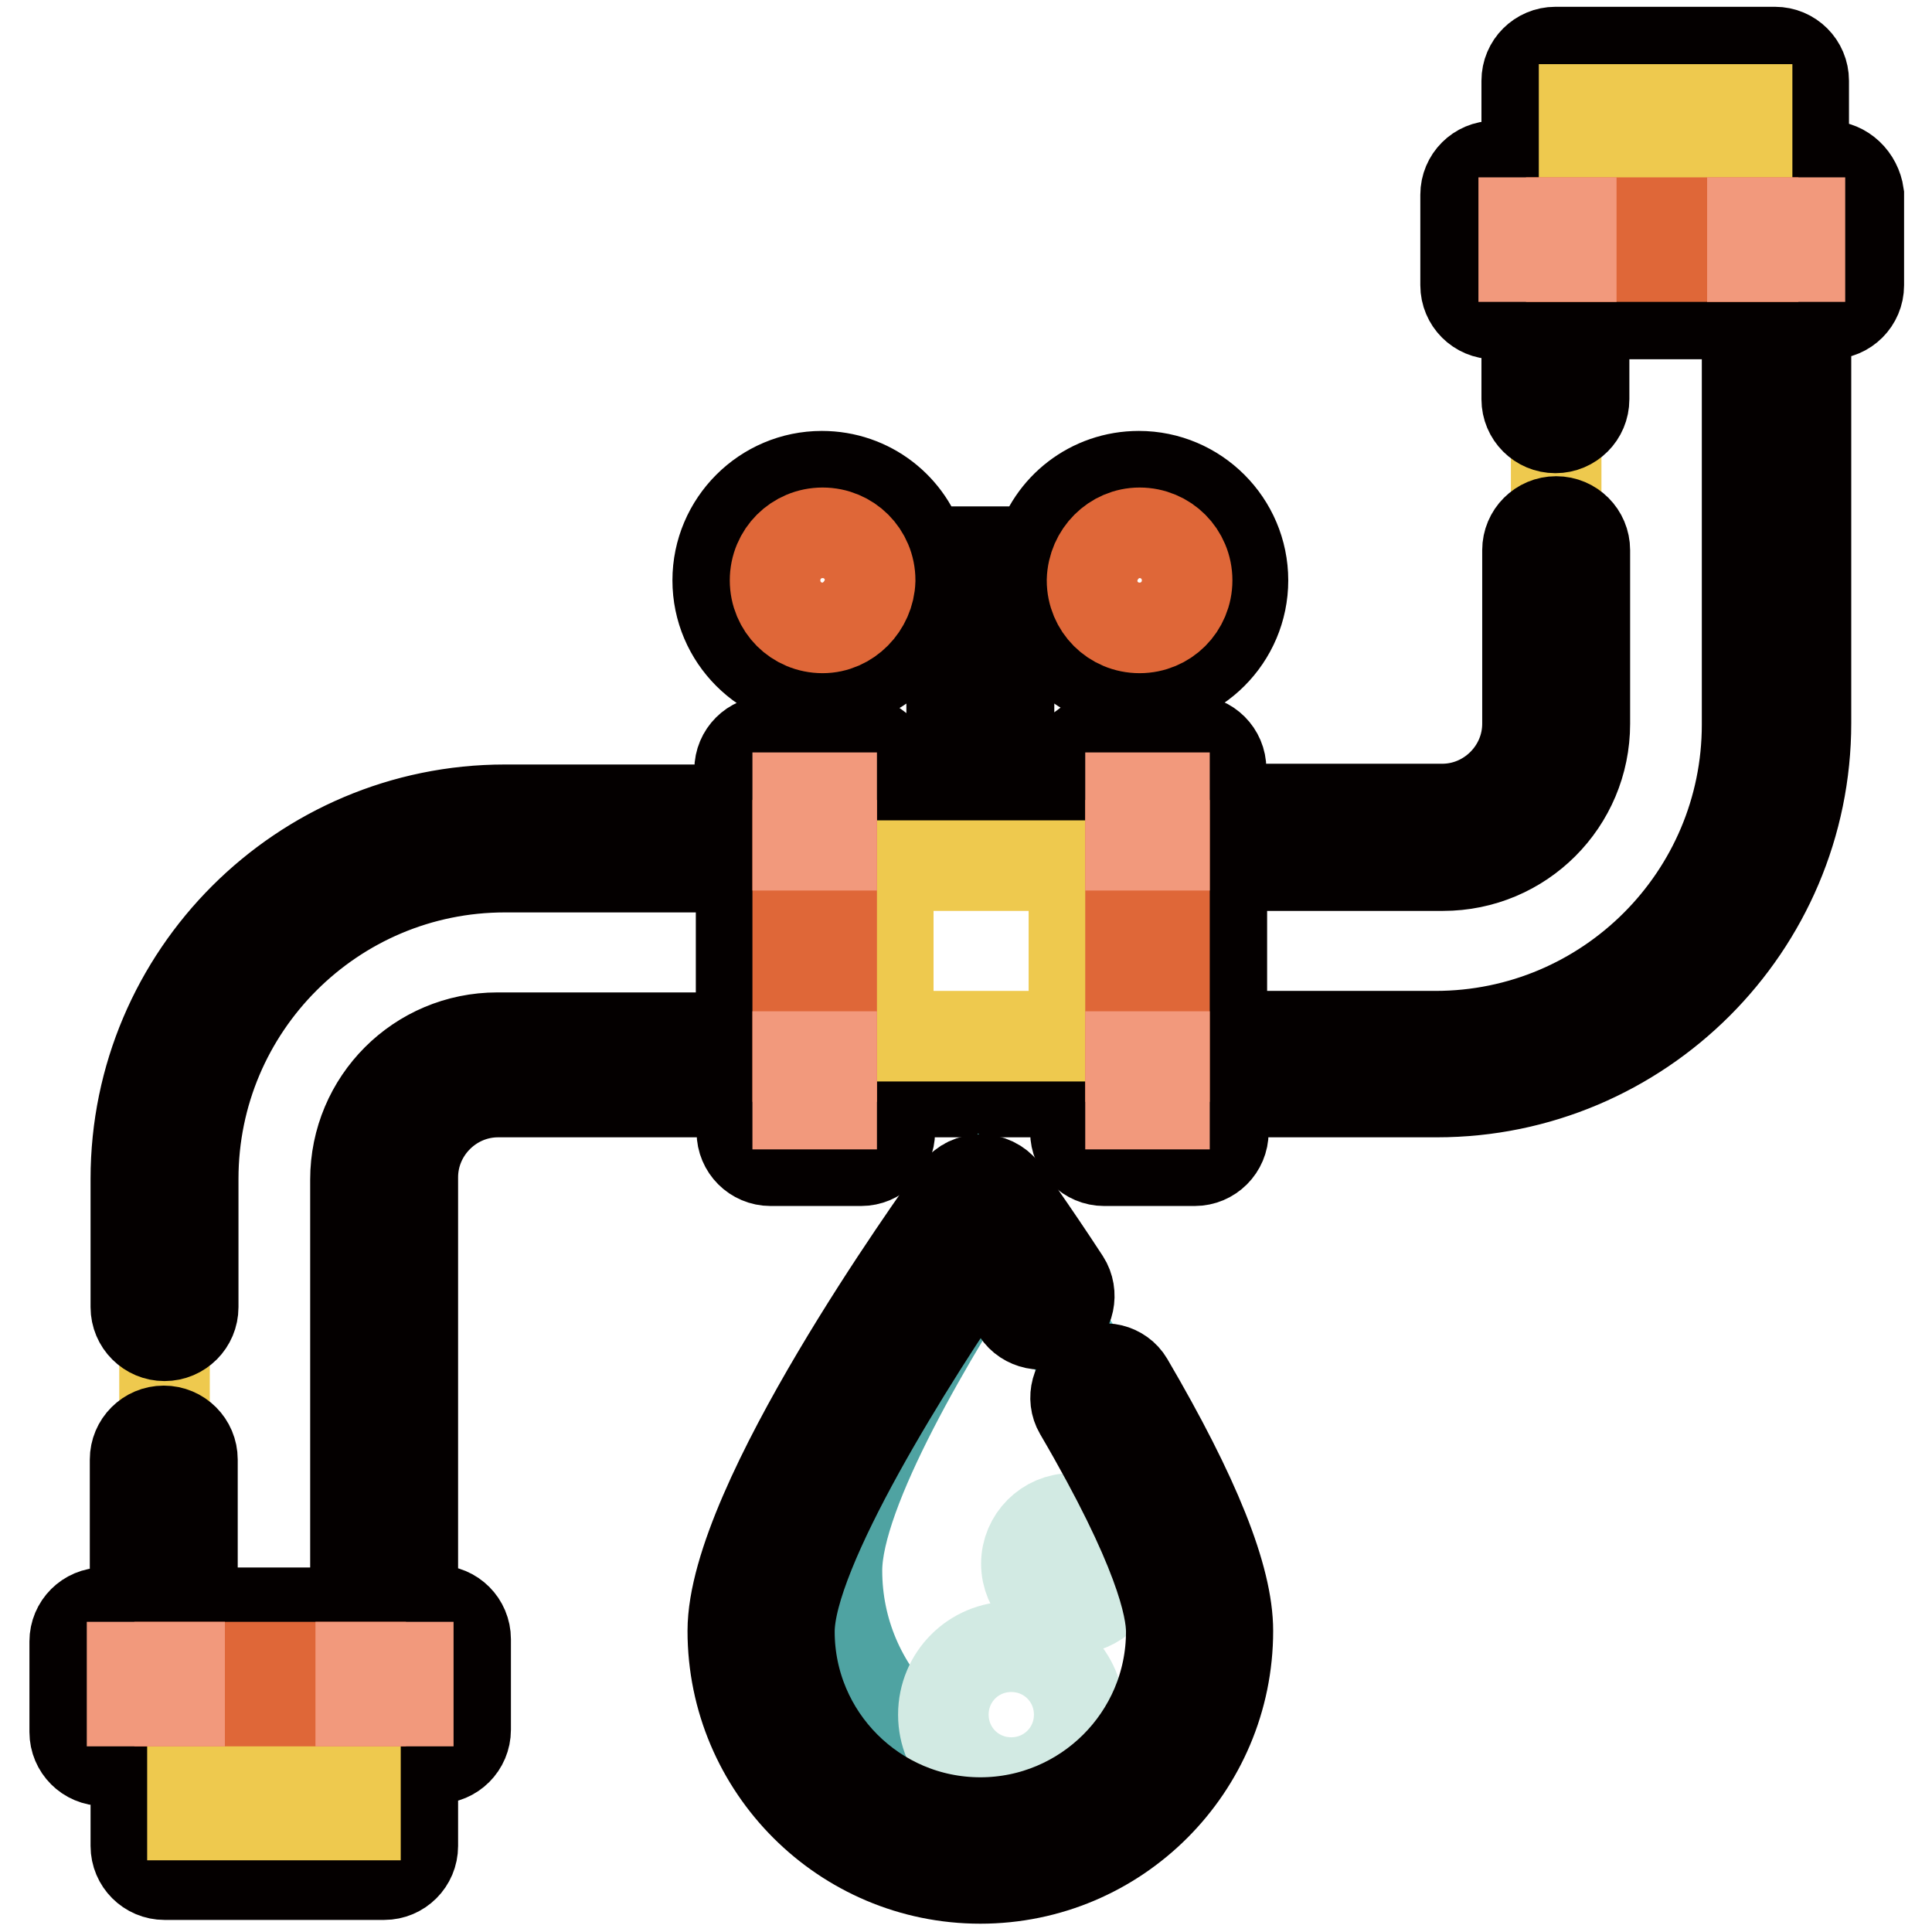
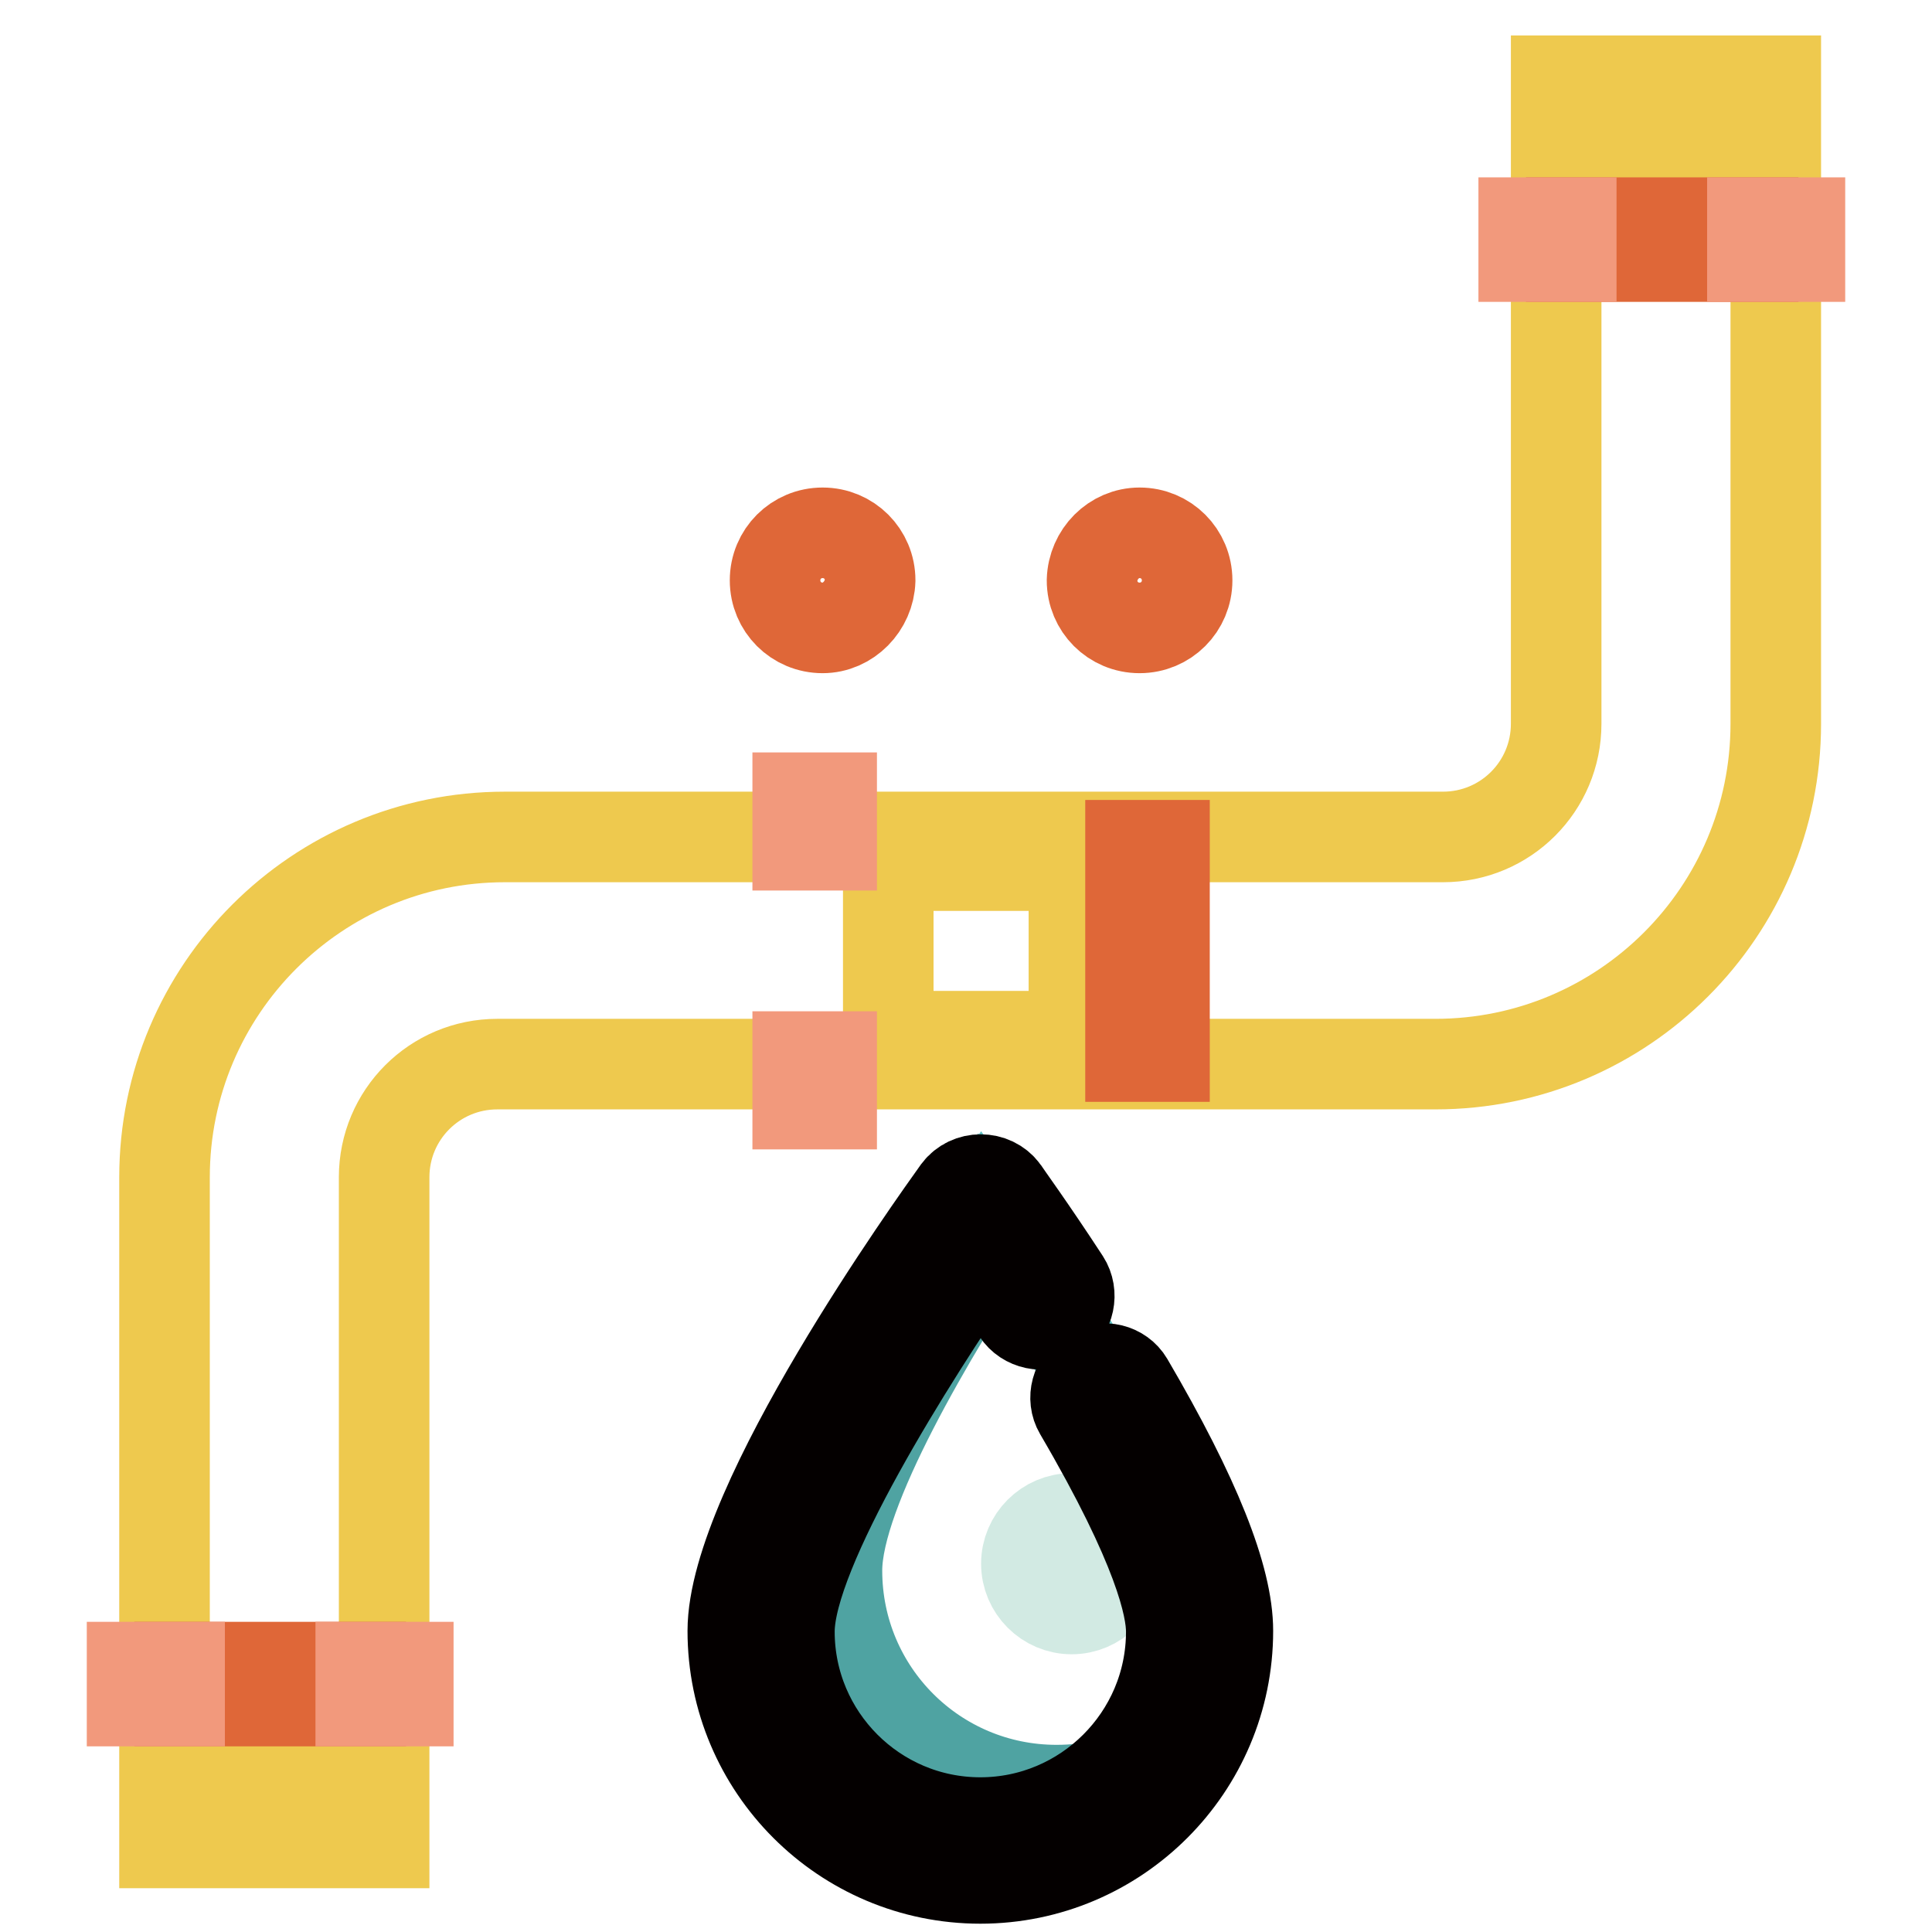
<svg xmlns="http://www.w3.org/2000/svg" version="1.1" x="0px" y="0px" viewBox="0 0 256 256" enable-background="new 0 0 256 256" xml:space="preserve">
  <g>
    <path stroke-width="12" fill-opacity="0" stroke="#60c0c3" d="M100.9,216.2c0-16.1,29.1-56.1,29.1-56.1s29.1,40.1,29.1,56.1c0,16.1-13,29.1-29.1,29.1 C113.9,245.3,100.9,232.3,100.9,216.2z" />
    <path stroke-width="12" fill-opacity="0" stroke="#eec94e" d="M206.2,10.7v85.2c0,8.3-6.7,15-15,15H66.9c-24.9,0-45.1,20.2-45.1,45.1v88.2h29.1v-88.2c0-8.3,6.7-15,15-15 h124.3c24.9,0,45.1-20.2,45.1-45.1V10.7H206.2z" />
-     <path stroke-width="12" fill-opacity="0" stroke="#040000" d="M242.2,22H239V10.7c0-2.1-1.7-3.8-3.8-3.8h-29.1c-2.1,0-3.8,1.7-3.8,3.8V22h-4.3c-2.1,0-3.8,1.7-3.8,3.8v12 c0,2.1,1.7,3.8,3.8,3.8h4.3v11.3c0,2.1,1.7,3.8,3.8,3.8c2.1,0,3.8-1.7,3.8-3.8V41.6h21.6v54.4c0,22.8-18.5,41.3-41.3,41.3h-28.3 v-22.6h29.3c10.4,0,18.8-8.4,18.8-18.8v-23c0-2.1-1.7-3.8-3.8-3.8c-2.1,0-3.8,1.7-3.8,3.8v23c0,6.2-5.1,11.3-11.3,11.3h-29.3v-5.3 c0-2.1-1.7-3.8-3.8-3.8h-12c-2.1,0-3.8,1.7-3.8,3.8v5.3h-8.5V80.7h4c1.6,5.8,6.9,10,13.2,10c7.6,0,13.8-6.2,13.8-13.8 c0-7.6-6.2-13.8-13.8-13.8c-6.3,0-11.6,4.2-13.2,10h-15.6c-1.6-5.8-6.9-10-13.2-10c-7.6,0-13.8,6.2-13.8,13.8 c0,7.6,6.2,13.8,13.8,13.8c6.3,0,11.6-4.2,13.2-10h4v26.6h-8.5v-5.3c0-2.1-1.7-3.8-3.8-3.8h-12c-2.1,0-3.8,1.7-3.8,3.8v5.3H66.9 c-26.9,0-48.9,21.9-48.9,48.9v17c0,2.1,1.7,3.8,3.8,3.8c2.1,0,3.8-1.7,3.8-3.8v-17c0-22.8,18.5-41.3,41.3-41.3h31.3v22.6H65.9 c-10.4,0-18.8,8.4-18.8,18.8v57.4H25.5v-20.3c0-2.1-1.7-3.8-3.8-3.8c-2.1,0-3.8,1.7-3.8,3.8v20.3h-4.2c-2.1,0-3.8,1.7-3.8,3.8v12 c0,2.1,1.7,3.8,3.8,3.8H18v11.3c0,2.1,1.7,3.8,3.8,3.8h29.1c2.1,0,3.8-1.7,3.8-3.8V233h3.2c2.1,0,3.8-1.7,3.8-3.8v-12 c0-2.1-1.7-3.8-3.8-3.8h-3.2v-57.4c0-6.2,5.1-11.3,11.3-11.3h32.3v5.3c0,2.1,1.7,3.8,3.8,3.8h12c2.1,0,3.8-1.7,3.8-3.8v-5.3h24.6 v5.3c0,2.1,1.7,3.8,3.8,3.8h12c2.1,0,3.8-1.7,3.8-3.8v-5.3h28.3c26.9,0,48.9-21.9,48.9-48.9V41.6h3.2c2.1,0,3.8-1.7,3.8-3.8v-12 C246,23.7,244.3,22,242.2,22L242.2,22z" />
    <path stroke-width="12" fill-opacity="0" stroke="#4fa3a2" d="M140,237.2c-16.1,0-29.1-13-29.1-29.1c0-10.6,12.7-31.8,21.3-44.9c-1.4-2.1-2.3-3.2-2.3-3.2 s-29.1,40.1-29.1,56.1c0,16,13,29.1,29.1,29.1c9.2,0,17.4-4.3,22.7-10.9C148.9,236.2,144.6,237.2,140,237.2L140,237.2z" />
-     <path stroke-width="12" fill-opacity="0" stroke="#d2eae3" d="M125,227.2c0,5,4,9,9,9c5,0,9-4,9-9l0,0c0-5-4-9-9-9C129,218.2,125,222.2,125,227.2 C125,227.2,125,227.2,125,227.2z" />
    <path stroke-width="12" fill-opacity="0" stroke="#d2eae3" d="M136,207.2c0,3.3,2.7,6,6,6c3.3,0,6-2.7,6-6c0-3.3-2.7-6-6-6C138.7,201.2,136,203.9,136,207.2z" />
    <path stroke-width="12" fill-opacity="0" stroke="#eec94e" d="M209.9,14.5h21.6V22h-21.6V14.5z M117.7,114.7h24.6v22.6h-24.6V114.7z M47.1,240.5H25.5V233h21.6V240.5z" />
    <path stroke-width="12" fill-opacity="0" stroke="#df6738" d="M109,83.2c-3.5,0-6.3-2.8-6.3-6.3c0-3.5,2.8-6.3,6.3-6.3c3.5,0,6.3,2.8,6.3,6.3 C115.2,80.3,112.4,83.2,109,83.2z M151,70.6c3.5,0,6.3,2.8,6.3,6.3c0,3.5-2.8,6.3-6.3,6.3c-3.5,0-6.3-2.8-6.3-6.3 C144.8,73.4,147.6,70.6,151,70.6z" />
    <path stroke-width="12" fill-opacity="0" stroke="#040000" d="M144.4,181.9c-1.8,1.1-2.4,3.4-1.4,5.1c10.6,18.1,12.2,26,12.2,29.2c0,14-11.4,25.3-25.3,25.3 c-14,0-25.3-11.4-25.3-25.3c0-10.8,16.2-36.4,25.3-49.6c1.3,1.9,3,4.4,4.9,7.2c1.1,1.7,3.5,2.2,5.2,1.1c1.7-1.1,2.2-3.5,1.1-5.2 c-4.5-6.9-8-11.7-8.1-11.9c-1.5-2-4.6-2-6.1,0c-3,4.2-29.8,41.5-29.8,58.3c0,18.1,14.7,32.8,32.8,32.8c18.1,0,32.8-14.7,32.8-32.8 c0-7-4.3-17.8-13.2-33C148.5,181.4,146.2,180.8,144.4,181.9z" />
    <path stroke-width="12" fill-opacity="0" stroke="#df6738" d="M149.8,112h4.5V140h-4.5V112z" />
-     <path stroke-width="12" fill-opacity="0" stroke="#f2997c" d="M149.8,105.7h4.5v6.3h-4.5V105.7z M149.8,140h4.5v6.3h-4.5V140z" />
-     <path stroke-width="12" fill-opacity="0" stroke="#df6738" d="M105.7,112h4.5V140h-4.5V112z" />
    <path stroke-width="12" fill-opacity="0" stroke="#f2997c" d="M105.7,105.7h4.5v6.3h-4.5V105.7z M105.7,140h4.5v6.3h-4.5V140z" />
    <path stroke-width="12" fill-opacity="0" stroke="#df6738" d="M208.2,29.5h24.1v4.5h-24.1V29.5z" />
    <path stroke-width="12" fill-opacity="0" stroke="#f2997c" d="M232.2,29.5h6.3v4.5h-6.3V29.5z M201.9,29.5h6.3v4.5h-6.3V29.5z" />
    <path stroke-width="12" fill-opacity="0" stroke="#df6738" d="M23.8,220.9h24v4.5h-24V220.9z" />
    <path stroke-width="12" fill-opacity="0" stroke="#f2997c" d="M47.8,220.9h6.3v4.5h-6.3V220.9z M17.5,220.9h6.3v4.5h-6.3V220.9z" />
  </g>
</svg>